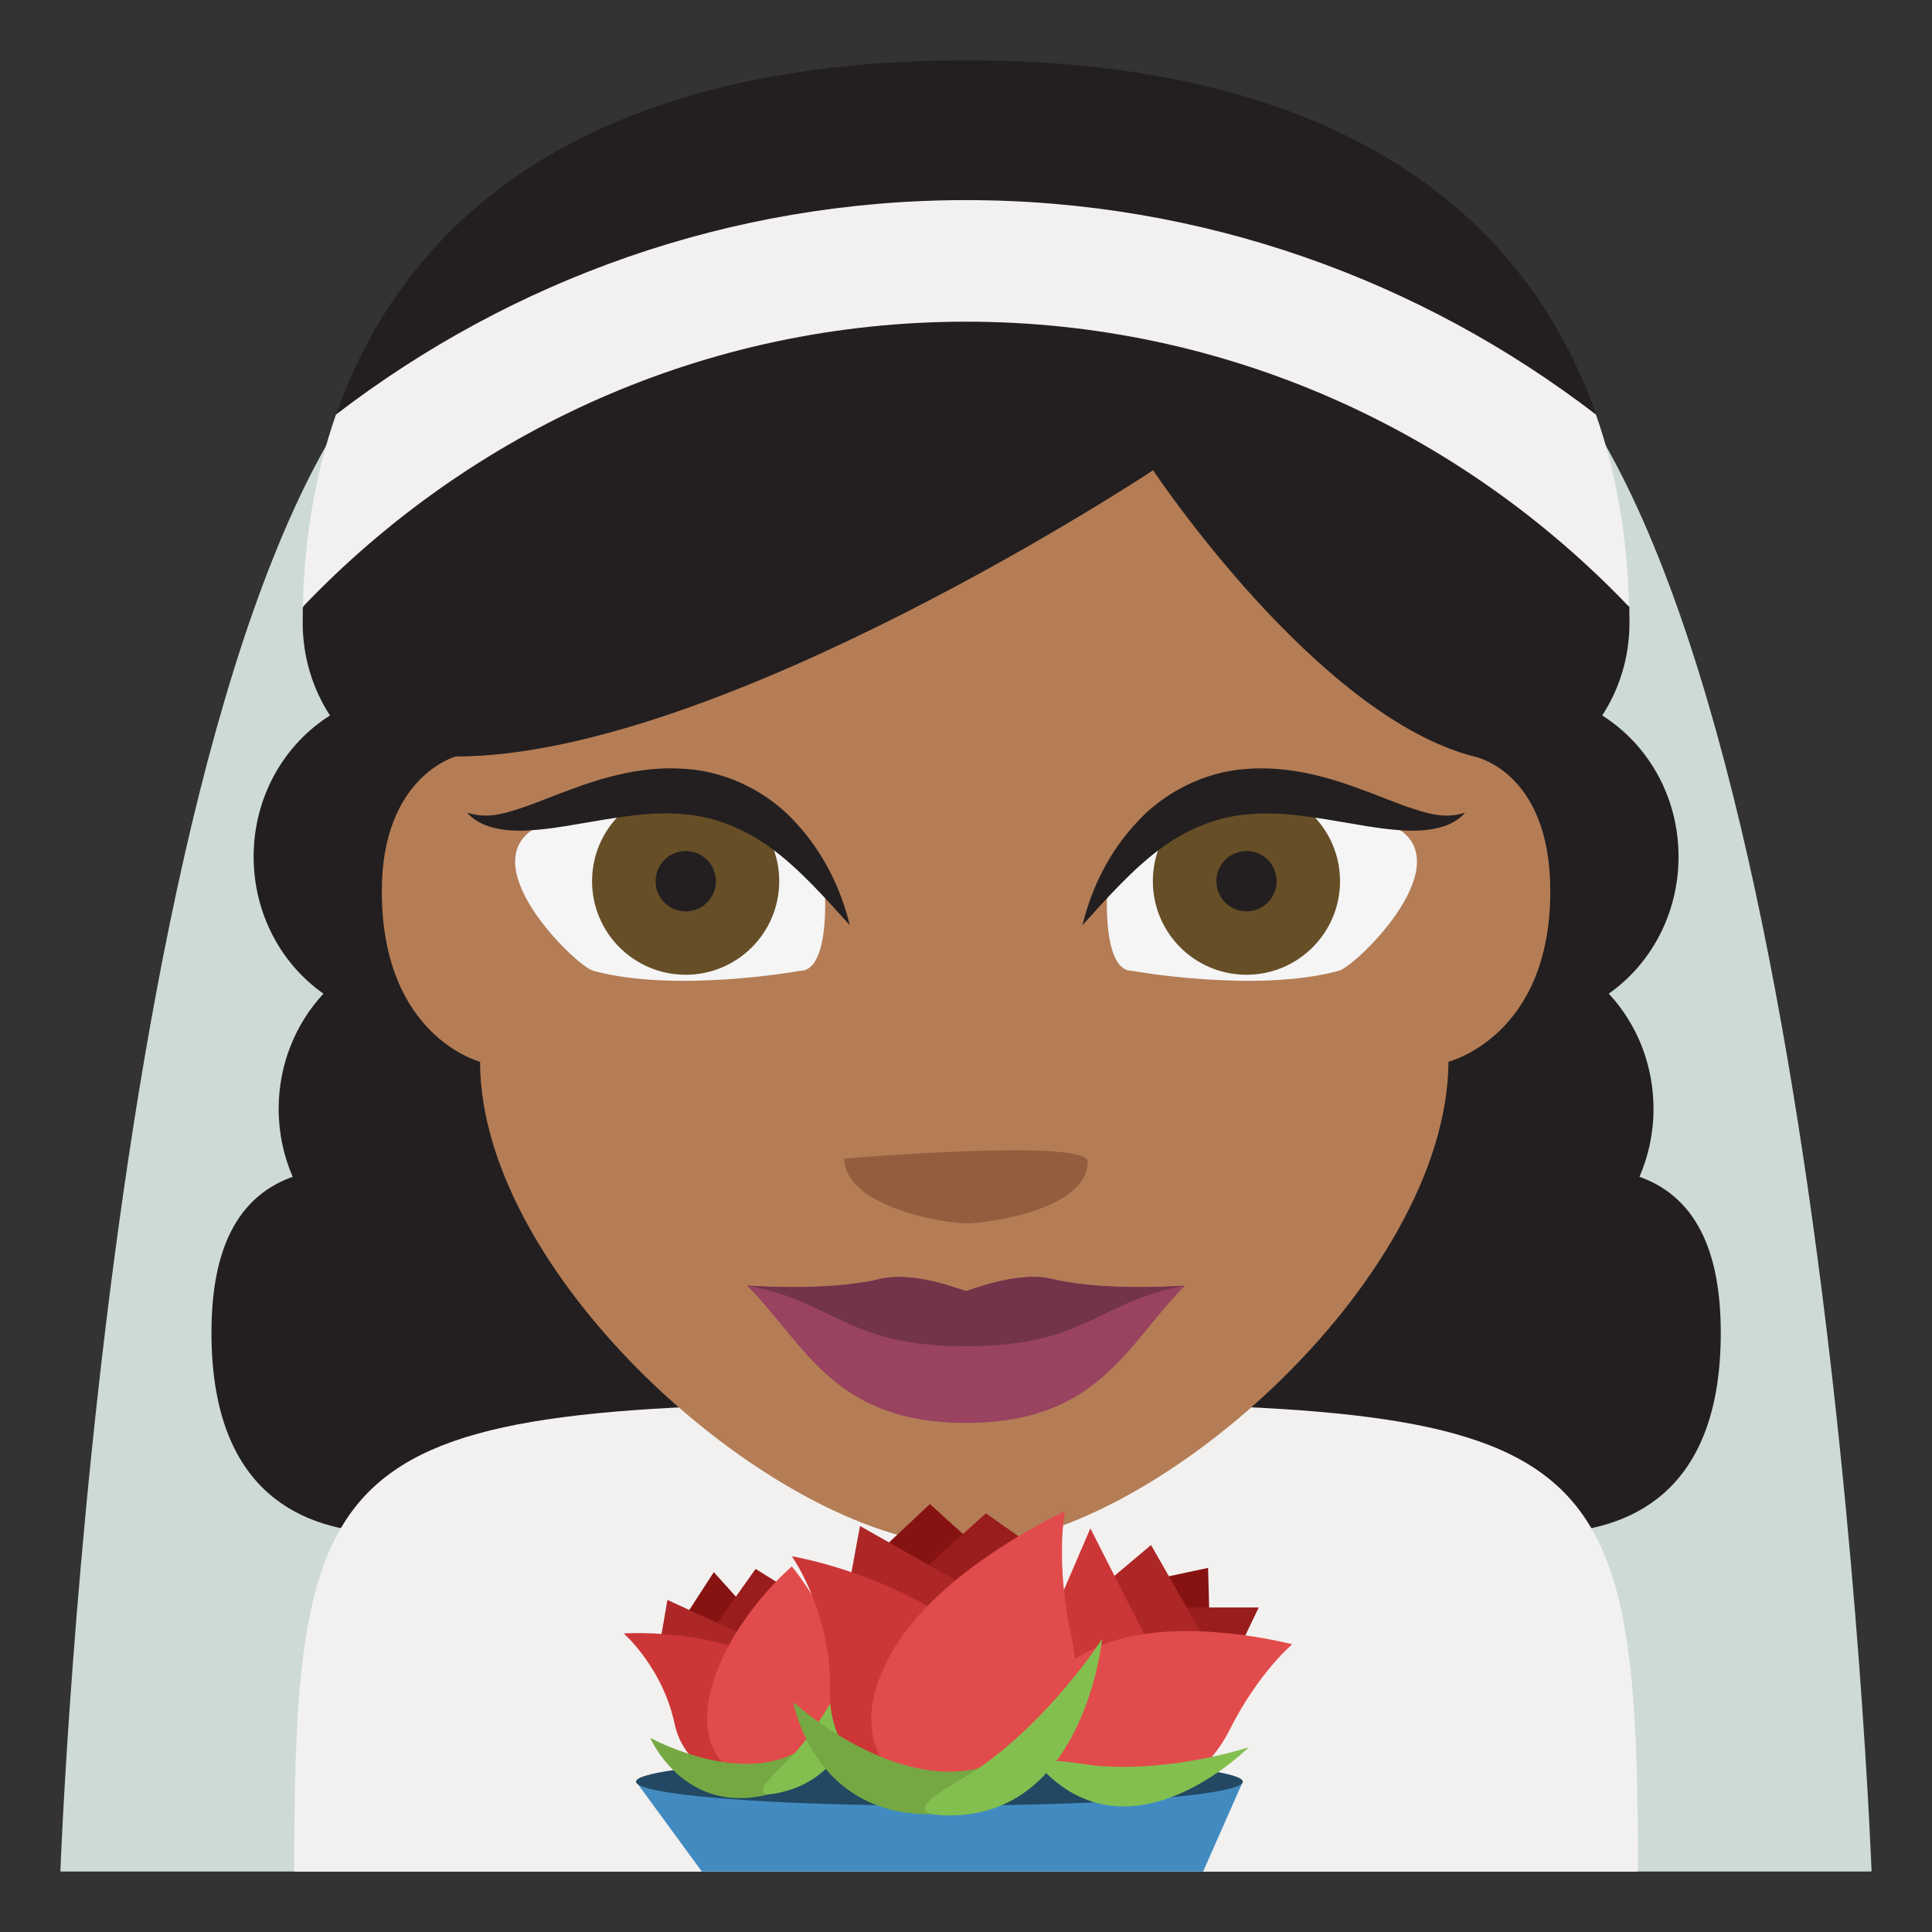
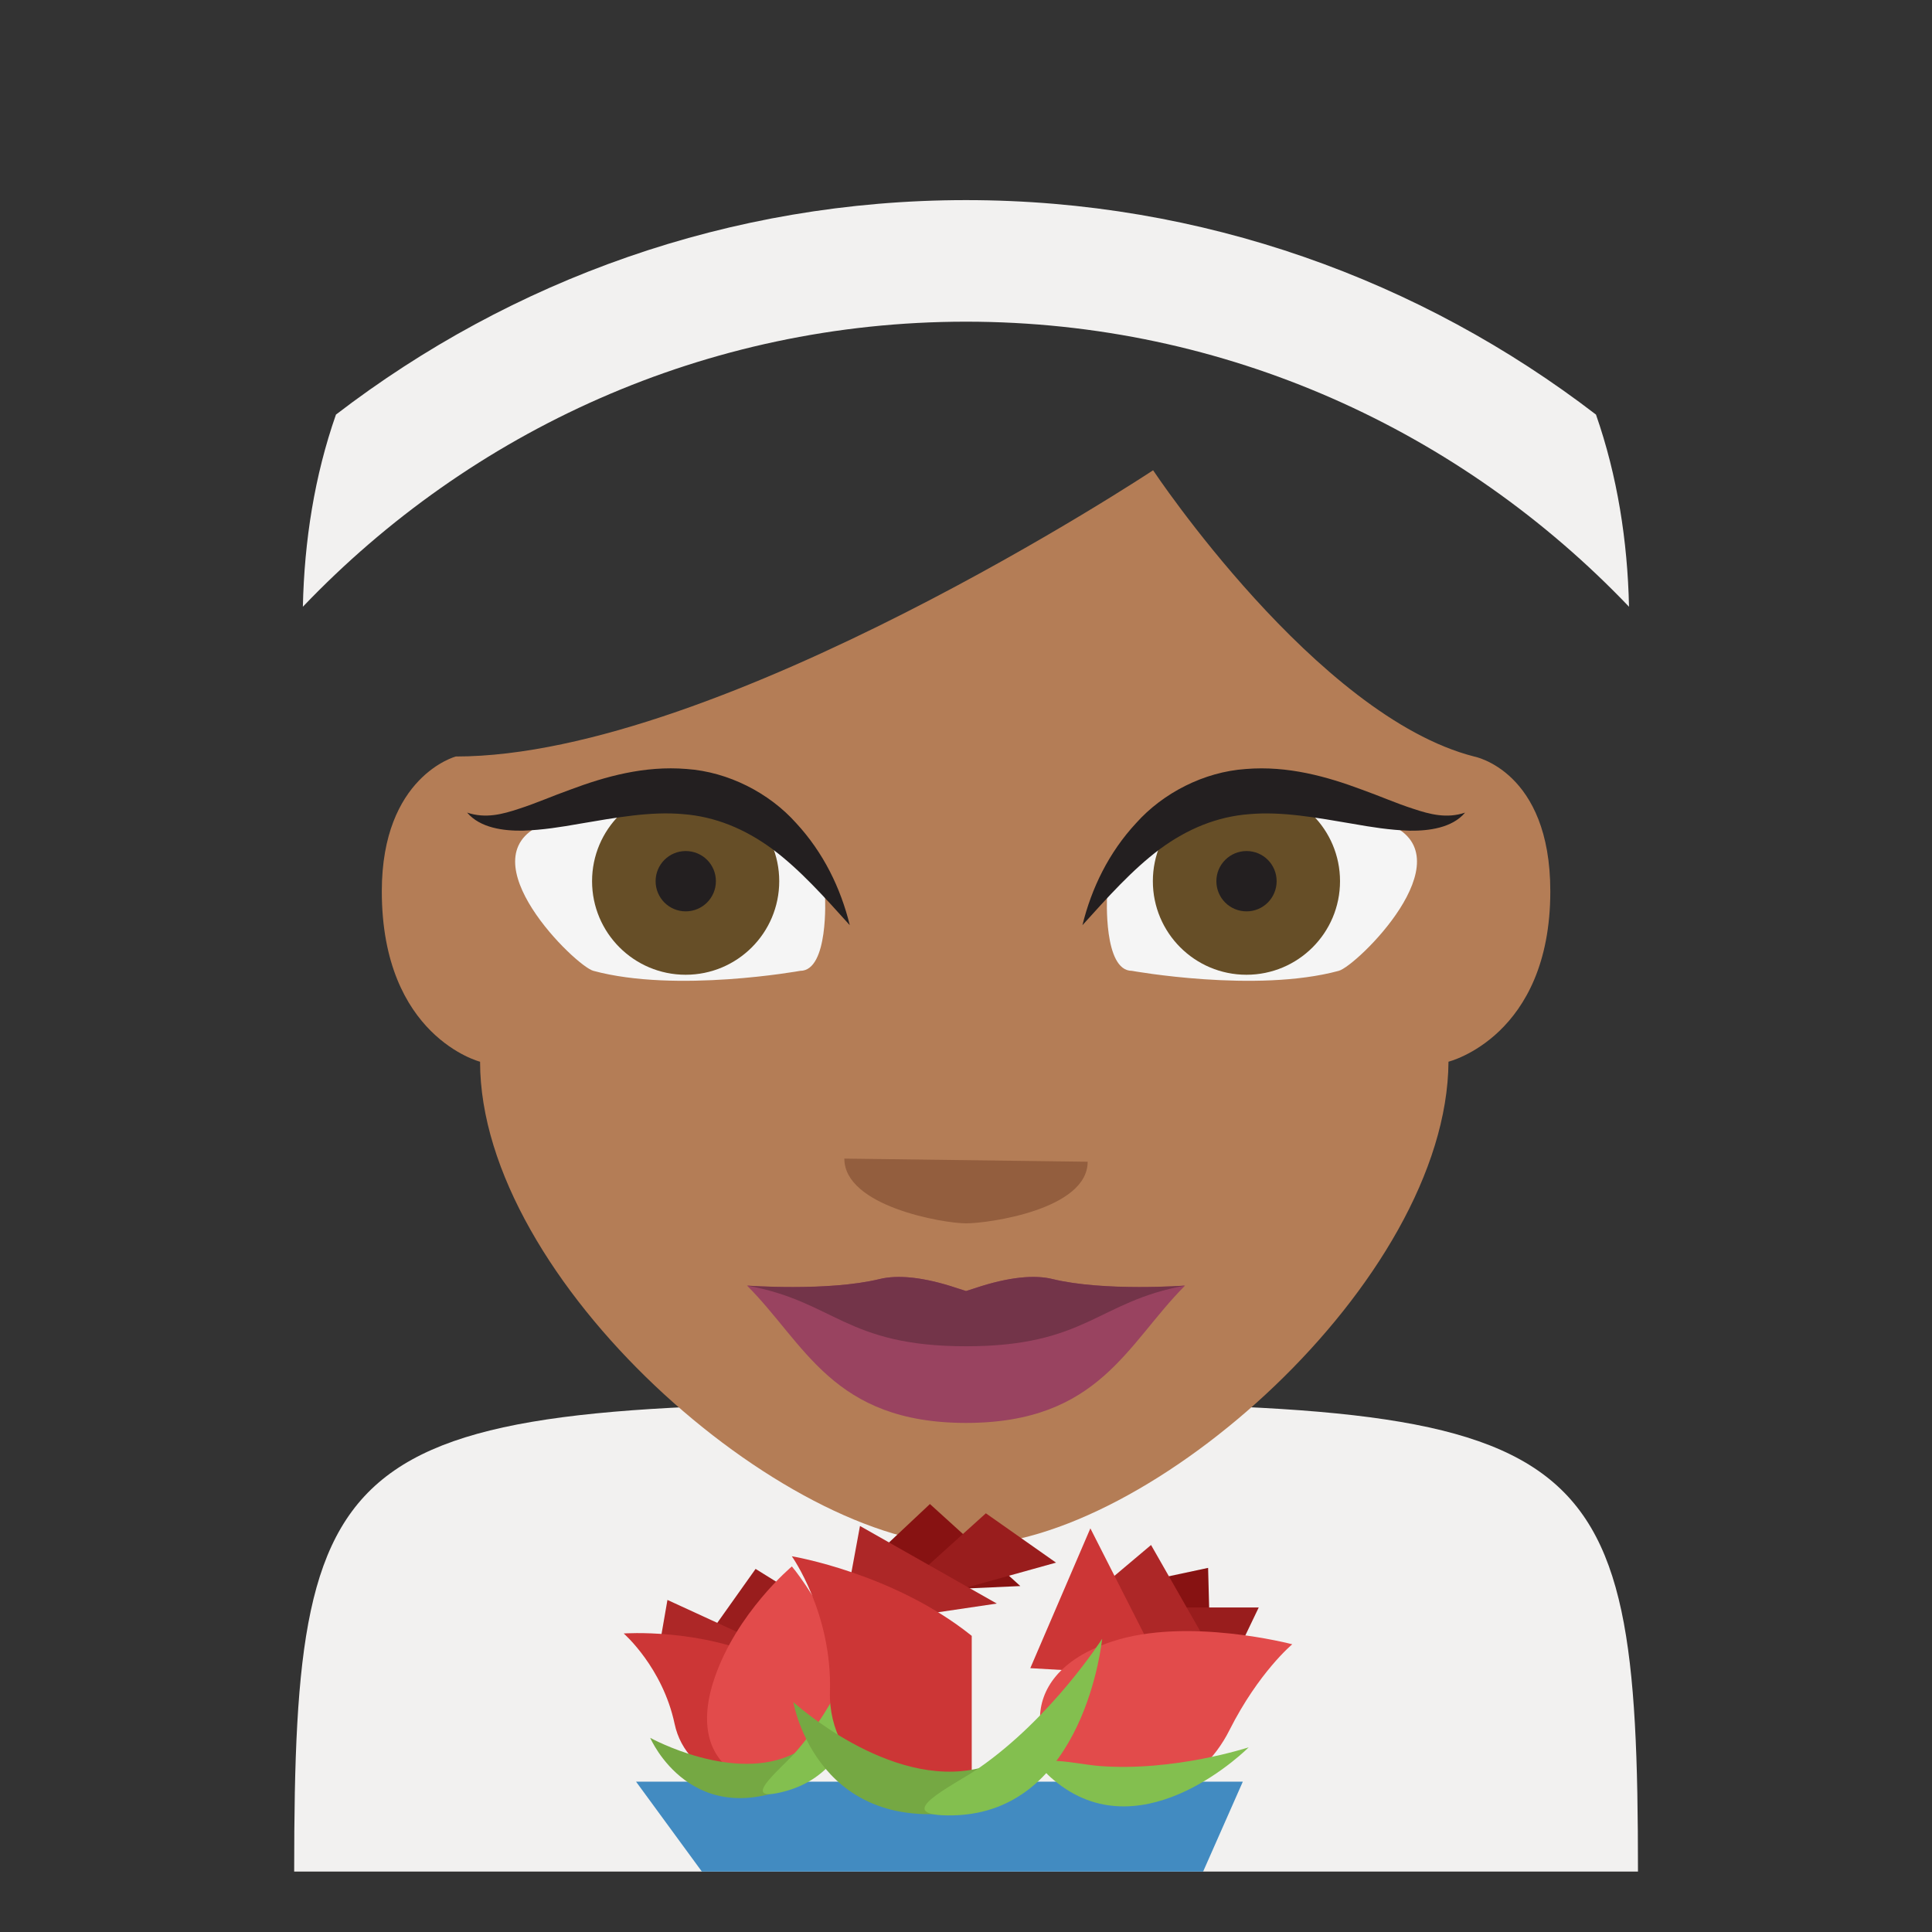
<svg xmlns="http://www.w3.org/2000/svg" viewBox="0 0 64 64" enable-background="new 0 0 64 64">
  <rect x="0" y="0" width="64" height="64" fill="#333333" stroke="none" />
-   <path fill="#cedbd5" d="m50 10.777c-7.05-5.533-28.955-5.533-36 0-10.412 8.18-12 51.22-12 51.22h59.998c0 0-1.59-43.04-11.998-51.22" />
-   <path fill="#231f20" d="m54.31 38.982c.297-.686.465-1.445.465-2.248 0-1.488-.566-2.834-1.482-3.818 1.393-.977 2.311-2.645 2.311-4.539 0-1.988-1.016-3.723-2.529-4.676.57-.875.904-1.934.904-3.074 0-.176-.002-.352-.006-.527l-1.379-3.67.283-2.688c-2.299-6.58-8.459-11.744-20.873-11.744-12.403 0-18.563 5.154-20.868 11.725l.275 2.708-1.379 3.703c-.004.165-.005.329-.005.494 0 1.141.336 2.199.904 3.074-1.514.953-2.529 2.688-2.529 4.676 0 1.895.92 3.563 2.313 4.539-.916.984-1.484 2.33-1.484 3.818 0 .803.168 1.563.464 2.248-2.048.729-2.69 2.764-2.69 5.164 0 10.123 10.959 5.67 10.959 5.67h28.08c0 0 10.959 4.453 10.959-5.67-.002-2.401-.647-4.436-2.695-5.165" />
  <g fill="#f2f1f0">
    <path d="m54.26 61.998c0-14.73-1.438-15.533-22.258-15.533-20.815 0-22.257.803-22.257 15.533h44.515" />
    <path d="m32 6.629c-7.84 0-15.07 2.652-20.871 7.105-.709 2.023-1.049 4.182-1.096 6.365 5.551-5.814 13.344-9.443 21.967-9.443 8.624 0 16.413 3.629 21.963 9.443-.047-2.184-.387-4.342-1.094-6.365-5.798-4.453-13.03-7.105-20.869-7.105" />
  </g>
  <path fill="#b47d56" d="m15.899 35.17c0 0-3.251-.832-3.251-5.645 0-3.811 2.45-4.465 2.45-4.465 8.786 0 23.1-9.482 23.1-9.482s5.41 8.146 10.633 9.482c0 0 2.525.467 2.525 4.465 0 4.813-3.373 5.645-3.373 5.645-.045 7.26-9.959 16.02-15.98 16.02-6.02 0-16.1-8.758-16.1-16.02" />
-   <path fill="#935e3e" d="m36.03 38.484c0 1.582-3.28 2.041-4.03 2.041s-4.03-.561-4.03-2.145c0 .001 8.07-.685 8.07.104" />
+   <path fill="#935e3e" d="m36.03 38.484c0 1.582-3.28 2.041-4.03 2.041s-4.03-.561-4.03-2.145" />
  <path fill="#f5f5f5" d="m26.51 32.16c.947 0 .821-2.449.821-2.449-2.908-6.502-9.389-2.389-9.389-2.389-2.52 1.127 1.129 4.684 1.714 4.838 2.745.744 6.854 0 6.854 0" />
  <circle fill="#664e27" cx="22.713" cy="29.19" r="3.1" />
  <g fill="#231f20">
    <path d="m23.715 29.19c0 .554-.449 1-1 1-.551 0-.997-.446-.997-1 0-.552.446-.998.997-.998.554 0 1 .445 1 .998" />
    <path d="m28.15 30.648c-.847-.938-1.653-1.842-2.563-2.521-.916-.674-1.902-1.08-2.973-1.159-1.072-.094-2.211.116-3.416.32-.603.107-1.229.208-1.884.229-.634.009-1.409-.089-1.84-.599.608.205 1.167.057 1.722-.128.558-.179 1.113-.425 1.697-.633 1.155-.433 2.454-.798 3.846-.684 1.39.095 2.744.796 3.631 1.789.909.982 1.48 2.16 1.78 3.386" />
  </g>
  <path fill="#f5f5f5" d="m37.494 32.16c-.947 0-.822-2.449-.822-2.449 2.91-6.502 9.391-2.389 9.391-2.389 2.518 1.127-1.131 4.684-1.715 4.838-2.743.744-6.854 0-6.854 0" />
  <circle fill="#664e27" cx="41.29" cy="29.19" r="3.1" />
  <g fill="#231f20">
    <path d="m42.29 29.19c0 .554-.445 1-.996 1-.555 0-1-.446-1-1 0-.552.449-.998 1-.998.551 0 .996.445.996.998" />
    <path d="m35.857 30.648c.301-1.227.871-2.405 1.781-3.385.887-.992 2.24-1.694 3.631-1.789 1.391-.114 2.689.251 3.846.684.584.208 1.139.454 1.697.633.555.185 1.113.333 1.721.128-.43.51-1.205.607-1.84.599-.654-.021-1.281-.122-1.883-.229-1.205-.205-2.344-.414-3.416-.32-1.07.079-2.057.484-2.973 1.159-.909.679-1.716 1.582-2.564 2.52" />
  </g>
  <path fill="#994360" d="m34.865 42.37c-.586-.145-1.439-.076-2.569.303-.097.029-.195.061-.294.094-.099-.033-.197-.064-.294-.094-1.129-.379-1.984-.447-2.569-.303-1.746.424-4.393.217-4.393.217 1.924 1.922 2.839 4.549 7.256 4.549 4.417 0 5.332-2.627 7.255-4.549.001 0-2.646.207-4.392-.217" />
  <path fill="#733449" d="m34.865 42.37c-.586-.145-1.439-.076-2.569.303-.097.029-.195.061-.294.094-.099-.033-.197-.064-.294-.094-1.129-.379-1.984-.447-2.569-.303-1.714.416-4.404.215-4.393.217 2.903.521 3.266 2.01 7.256 2.01 3.99 0 4.353-1.484 7.255-2.01.013-.002-2.677.199-4.392-.217" />
  <path fill="#428bc1" d="m39.855 61.998h-16.605l-2.18-2.978h20.1z" />
-   <ellipse fill="#224863" cx="31.12" cy="59.02" rx="10.05" ry=".796" />
-   <path fill="#871212" d="m25.632 54.28l-1.987-2.2-1.585 2.45z" />
  <path fill="#991d1d" d="m22.955 54.894l2.075-2.922 2.329 1.448z" />
  <path fill="#ad2727" d="m22.11 53l-.3 1.729 4.603.25z" />
  <path fill="#cc3636" d="m25.398 54.968c2.902 1.362 2.598 3.185 1.124 3.907-1.473.722-3.78.091-4.175-1.771-.398-1.873-1.686-2.993-1.686-2.993s2.52-.184 4.737.857" />
  <path fill="#e24b4b" d="m23.666 55.6c-1.04 3.066 1.489 3.939 2.963 3.219 1.473-.723 1.99-2.686 1.158-4.385-.834-1.701-1.555-2.544-1.555-2.544s-1.825 1.527-2.566 3.71" />
  <path fill="#75a843" d="m26.321 58.08c2.263-1.146 1.702.231.228.953-3.623 1.776-5.01-1.465-5.01-1.465s2.776 1.53 4.784.512" />
  <path fill="#83bf4f" d="m26.321 58.08c-.489.549-1.907 1.682-.328 1.262 3.121-.828 2.524-5.057 2.524-5.057s-.742 2.164-2.196 3.795" />
  <path fill="#871212" d="m35.893 52.82l4.217 2.53-.09-3.412z" />
  <path fill="#991d1d" d="m39.77 57.27l-2.782-4.02h4.709z" />
  <path fill="#ad2727" d="m40.74 55.755l-2.61-4.575-2.183 1.84z" />
  <path fill="#cc3636" d="m38.604 55.52l-4.474-.26 1.99-4.631z" />
  <path fill="#e24b4b" d="m36.832 54.38c-3.5 1.165-2.555 4.064-.885 4.905 1.67.84 3.811-.041 4.779-1.969.971-1.926 2.082-2.847 2.082-2.847s-3.484-.92-5.976-.089" />
  <path fill="#83bf4f" d="m36.408 58.5c-.834-.066-2.84-.575-1.371.57 2.902 2.263 6.328-1.188 6.328-1.188s-2.474.814-4.957.618" />
  <path fill="#871212" d="m27.616 52.819l6.183-.279-2.994-2.717z" />
  <path fill="#991d1d" d="M34.982 51.764 29 53.43 32.658 50.13z" />
  <path fill="#ad2727" d="m33.02 53.12l-4.532-2.57-.615 3.332z" />
  <path fill="#cc3636" d="m32.19 54.19v5.497c-2.168.48-4.771-1.085-4.697-3.66.074-2.59-1.263-4.474-1.263-4.474s3.374.559 5.96 2.637" />
-   <path fill="#e24b4b" d="m29.708 54.47c-2.346 3.7.703 5.658 2.871 5.178 2.168-.48 3.475-2.897 2.92-5.399-.553-2.503-.223-4.185-.223-4.185s-3.898 1.769-5.568 4.406" />
  <path fill="#75a843" d="m32.412 58.58c3.34-.788 2.165.848-.004 1.327-5.332 1.183-6.128-3.524-6.128-3.524s3.167 2.896 6.132 2.197" />
  <path fill="#83bf4f" d="m32.412 58.58c-.819.566-3.045 1.604-.834 1.556 4.372-.097 4.932-5.849 4.932-5.849s-1.666 2.611-4.098 4.293" />
</svg>